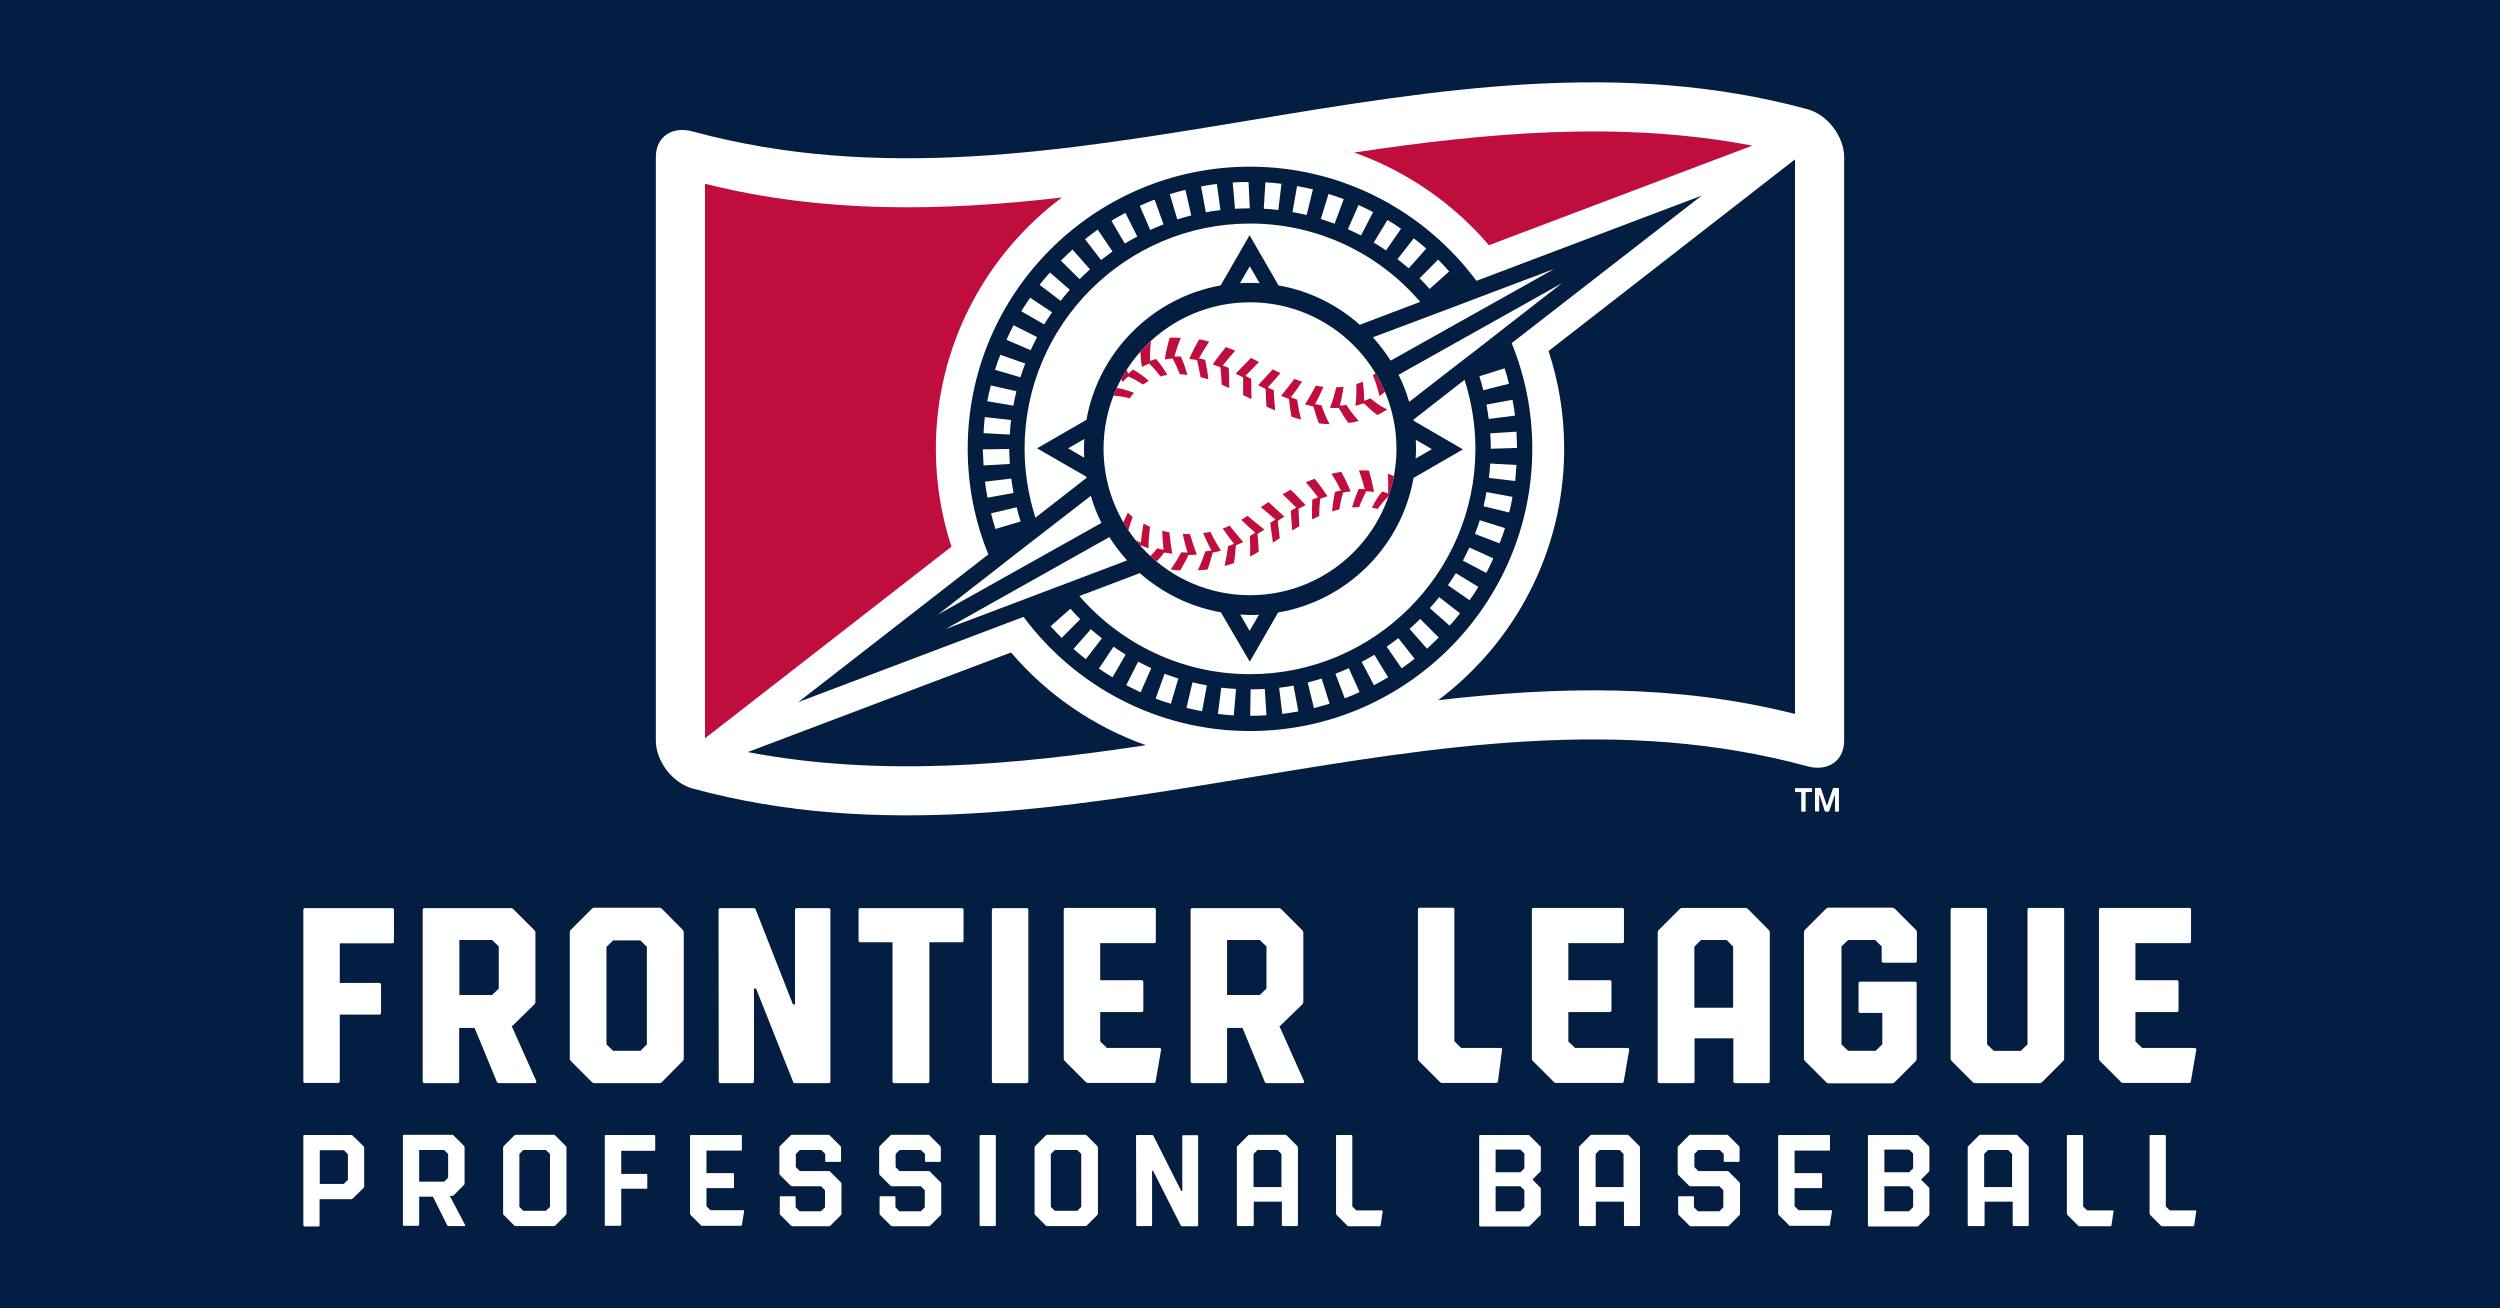
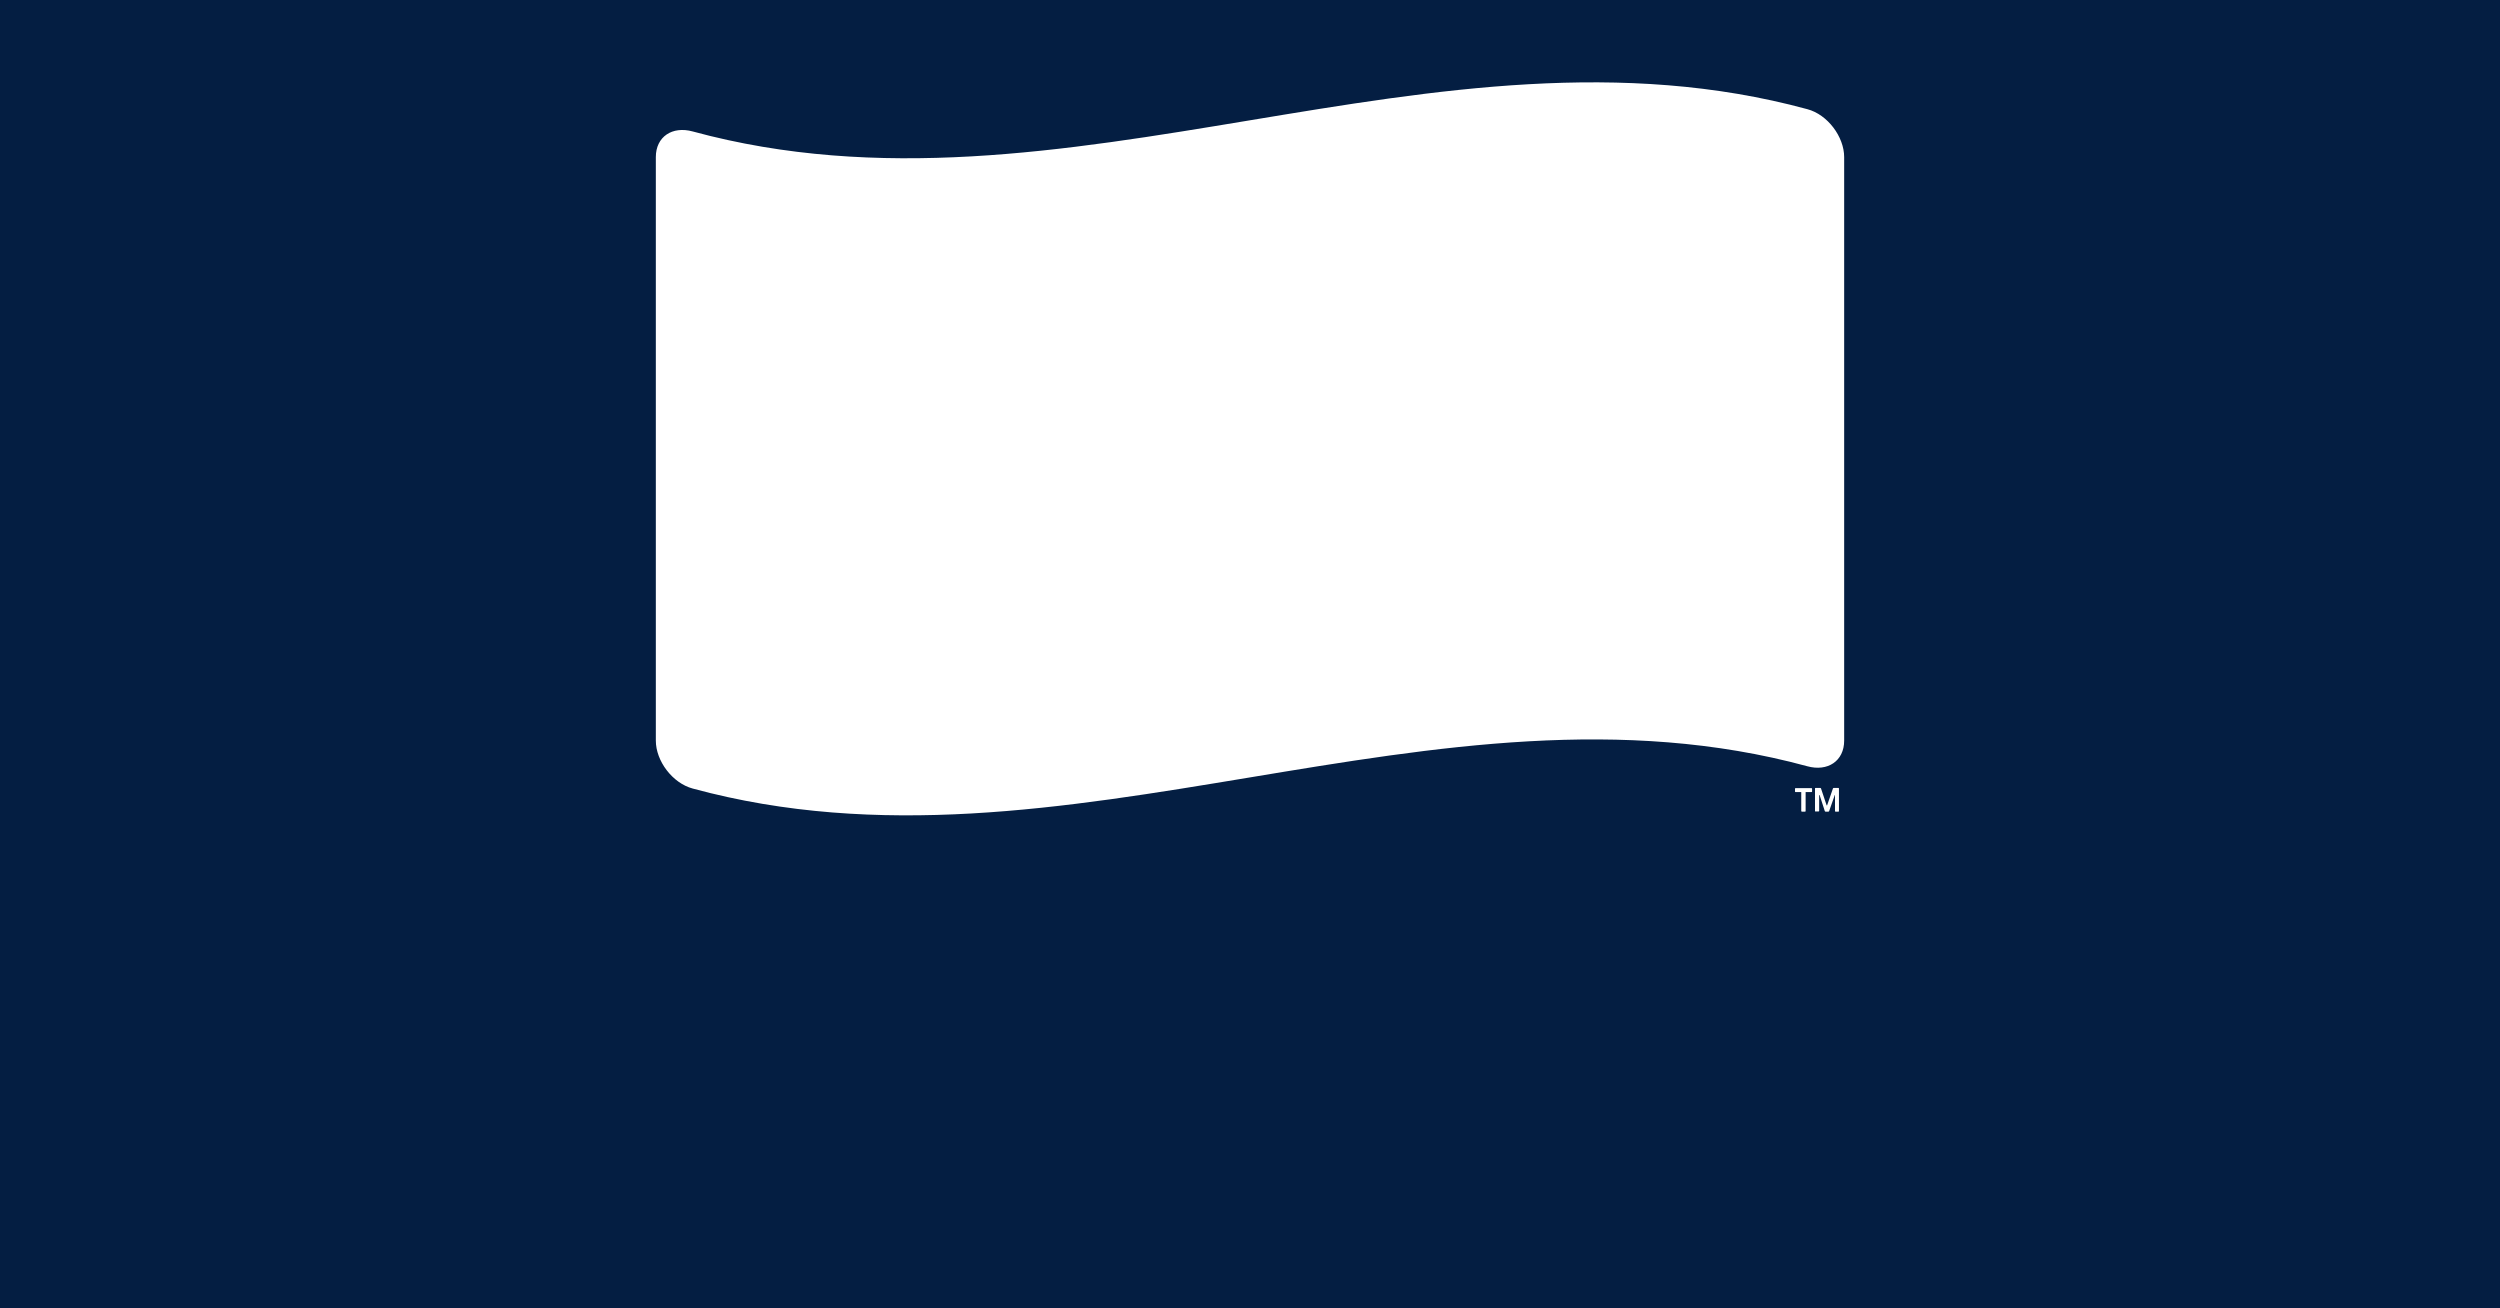
<svg xmlns="http://www.w3.org/2000/svg" version="1.1" id="Layer_1" x="0px" y="0px" viewBox="0 0 1200 628" style="enable-background:new 0 0 1200 628;" xml:space="preserve">
  <style type="text/css">
	.st0{fill:#041E42;}
	.st1{fill:#FFFFFF;}
	.st2{fill:#BF0D3E;}
</style>
  <rect x="-2.5" y="-2.5" class="st0" width="1205" height="633" />
  <g>
-     <path class="st1" d="M145.6,519.1v-82.4c0-0.5,0.4-0.8,0.8-0.8h41.9c0.5,0,0.8,0.4,0.8,0.8V452c0,0.5-0.4,0.8-0.8,0.8h-25.2v19h19   c0.5,0,0.8,0.4,0.8,0.8v13.6c0,0.5-0.4,0.8-0.8,0.8h-19v32c0,0.5-0.4,0.8-0.8,0.8h-15.9C146,519.9,145.6,519.5,145.6,519.1z    M256.7,519.9h-17.2c-0.5,0-0.8-0.2-1-0.6l-10.7-25.9h-7.4v25.7c0,0.5-0.4,0.8-0.8,0.8h-15.9c-0.5,0-0.8-0.4-0.8-0.8v-82.4   c0-0.5,0.4-0.8,0.8-0.8h41.6c0.4,0,0.8,0.2,1.1,0.5l10.1,10.1c0.2,0.2,0.5,0.7,0.5,1.1v33.4c0,0.4-0.2,0.8-0.5,1.1L246.4,492   c-0.2,0.2-0.5,0.5-0.6,0.5h-0.2l11.8,26.4C257.6,519.5,257.3,519.9,256.7,519.9z M220.5,477.6h15.7l3.2-3.1v-20.2l-3.2-3.1h-15.7   V477.6z M284.1,519.4L274,509.3c-0.2-0.2-0.5-0.7-0.5-1.1v-60.8c0-0.4,0.2-0.8,0.5-1.1l10.1-10.1c0.2-0.2,0.7-0.5,1.1-0.5h31.4   c0.4,0,0.8,0.2,1.1,0.5l10,10.1c0.2,0.2,0.5,0.7,0.5,1.1v60.8c0,0.4-0.2,0.8-0.5,1.1l-10,10.1c-0.2,0.2-0.7,0.5-1.1,0.5h-31.4   C284.8,519.9,284.4,519.6,284.1,519.4z M310.5,501.3v-46.8l-3.1-3.1h-13.1l-3.2,3.1v46.8l3.2,3.1h13.1L310.5,501.3z M345,519.1   l-0.1-82.4c0-0.5,0.4-0.8,0.8-0.8h16c0.5,0,0.8,0.1,1,0.6l17.9,45.6h1v-45.4c0-0.5,0.4-0.8,0.8-0.8h15.4c0.5,0,0.8,0.4,0.8,0.8   v82.4c0,0.5-0.4,0.8-0.8,0.8h-16.1c-0.5,0-0.8-0.1-1-0.6l-17.8-44.8h-1v44.6c0,0.5-0.4,0.8-0.8,0.8h-15.3   C345.4,519.9,345,519.5,345,519.1z M428.4,519.1v-66.8h-15.5c-0.5,0-0.8-0.4-0.8-0.8v-14.8c0-0.5,0.4-0.8,0.8-0.8h48.8   c0.5,0,0.8,0.4,0.8,0.8v14.8c0,0.5-0.4,0.8-0.8,0.8h-15.6v66.8c0,0.5-0.4,0.8-0.8,0.8h-16C428.8,519.9,428.4,519.5,428.4,519.1z    M476.1,519.1v-82.4c0-0.5,0.4-0.8,0.8-0.8h15.9c0.5,0,0.8,0.4,0.8,0.8v82.4c0,0.5-0.4,0.8-0.8,0.8h-15.9   C476.4,519.9,476.1,519.5,476.1,519.1z M521.2,519.4l-10.1-10.1c-0.2-0.2-0.5-0.7-0.5-1.1v-71.6c0-0.5,0.4-0.8,0.8-0.8h42.6   c0.5,0,0.8,0.4,0.8,0.8v15.3c0,0.5-0.4,0.8-0.8,0.8h-25.9v17.8h19.9c0.5,0,0.8,0.4,0.8,0.8v13.7c0,0.5-0.4,0.8-0.8,0.8h-19.9v14.1   l3.2,3.1h25.2c0.5,0,1,0.5,0.8,1l-2.6,15.1c-0.1,0.6-0.4,0.7-0.8,0.7h-31.7C522,519.9,521.5,519.6,521.2,519.4z M625.3,519.9h-17.2   c-0.5,0-0.8-0.2-1-0.6l-10.7-25.9H589v25.7c0,0.5-0.4,0.8-0.8,0.8h-15.9c-0.5,0-0.8-0.4-0.8-0.8v-82.4c0-0.5,0.4-0.8,0.8-0.8h41.6   c0.4,0,0.8,0.2,1.1,0.5l10.1,10.1c0.2,0.2,0.5,0.7,0.5,1.1v33.4c0,0.4-0.2,0.8-0.5,1.1L614.9,492c-0.2,0.2-0.5,0.5-0.6,0.5h-0.2   l11.8,26.4C626.1,519.5,625.9,519.9,625.3,519.9z M589,477.6h15.7l3.2-3.1v-20.2l-3.2-3.1H589V477.6z M691.2,519.4l-10.1-10.1   c-0.2-0.2-0.5-0.7-0.5-1.1v-71.7c0-0.5,0.4-0.8,0.8-0.8h15.9c0.5,0,0.8,0.4,0.8,0.8v63.3l3.2,3.2h18.9c0.5,0,1,0.4,0.8,0.8l-2,15.3   c-0.1,0.6-0.5,0.7-1,0.7h-25.8C691.9,519.9,691.5,519.6,691.2,519.4z M745.9,519.4l-10.1-10.1c-0.2-0.2-0.5-0.7-0.5-1.1v-71.6   c0-0.5,0.4-0.8,0.8-0.8h42.6c0.5,0,0.8,0.4,0.8,0.8v15.3c0,0.5-0.4,0.8-0.8,0.8h-25.9v17.8h19.9c0.5,0,0.8,0.4,0.8,0.8v13.7   c0,0.5-0.4,0.8-0.8,0.8h-19.9v14.1l3.2,3.1h25.2c0.5,0,1,0.5,0.8,1l-2.6,15.1c-0.1,0.6-0.4,0.7-0.8,0.7H747   C746.6,519.9,746.1,519.6,745.9,519.4z M795.7,519.1v-71.6c0-0.4,0.2-0.8,0.5-1.1l10.1-10.1c0.2-0.2,0.7-0.5,1.1-0.5h30.5   c0.4,0,0.8,0.2,1.1,0.5l10,10.1c0.2,0.2,0.5,0.7,0.5,1.1v71.6c0,0.5-0.4,0.8-0.8,0.8h-15.9c-0.5,0-0.8-0.4-0.8-0.8v-20.7h-18.6   v20.7c0,0.5-0.4,0.8-0.8,0.8h-15.9C796.1,519.9,795.7,519.5,795.7,519.1z M831.9,483.7v-29.3l-3.1-3.2h-12.3l-3.2,3.2v29.3H831.9z    M876.5,519.4l-10.1-10.1c-0.2-0.2-0.5-0.7-0.5-1.1v-60.8c0-0.4,0.2-0.8,0.5-1.1l10.1-10.1c0.2-0.2,0.7-0.5,1.1-0.5h30.8   c0.4,0,0.8,0.2,1.1,0.5l10.1,10.1c0.2,0.2,0.5,0.7,0.5,1.1v13.9c0,0.5-0.4,0.8-0.8,0.8h-15.3c-0.5,0-0.8-0.4-0.8-0.8v-7l-3.1-3.1   h-13l-3.2,3.1v47l3.2,3.1h13.2l3.2-3.1v-15.1h-10.6c-0.5,0-0.8-0.4-0.8-0.8V472c0-0.5,0.4-0.8,0.8-0.8h26.3c0.5,0,0.8,0.4,0.8,0.8   v36.3c0,0.4-0.2,0.8-0.5,1.1l-10.1,10.1c-0.2,0.2-0.7,0.5-1.1,0.5h-30.8C877.2,519.9,876.7,519.6,876.5,519.4z M946.9,519.4   l-10.1-10.1c-0.2-0.2-0.5-0.7-0.5-1.1v-71.6c0-0.5,0.4-0.8,0.8-0.8H953c0.5,0,0.8,0.4,0.8,0.8v64.7l3.2,3.1h13l3.2-3.1v-64.7   c0-0.5,0.4-0.8,0.8-0.8H990c0.5,0,0.8,0.4,0.8,0.8v71.6c0,0.4-0.2,0.8-0.5,1.1l-10.1,10.1c-0.2,0.2-0.7,0.5-1.1,0.5h-31.2   C947.6,519.9,947.1,519.6,946.9,519.4z M1018.1,519.4l-10.1-10.1c-0.2-0.2-0.5-0.7-0.5-1.1v-71.6c0-0.5,0.4-0.8,0.8-0.8h42.6   c0.5,0,0.8,0.4,0.8,0.8v15.3c0,0.5-0.4,0.8-0.8,0.8h-25.9v17.8h19.9c0.5,0,0.8,0.4,0.8,0.8v13.7c0,0.5-0.4,0.8-0.8,0.8h-19.9v14.1   l3.2,3.1h25.2c0.5,0,1,0.5,0.8,1l-2.6,15.1c-0.1,0.6-0.4,0.7-0.8,0.7h-31.7C1018.8,519.9,1018.3,519.6,1018.1,519.4z M145.6,588.1   v-42.9c0-0.2,0.2-0.4,0.4-0.4h22.7c0.2,0,0.4,0.1,0.6,0.3l5.2,5.1c0.1,0.1,0.3,0.4,0.3,0.6v18.8c0,0.2-0.1,0.4-0.3,0.6l-5.2,5.1   c-0.1,0.1-0.4,0.3-0.6,0.3h-15.3v12.7c0,0.2-0.2,0.4-0.4,0.4h-7C145.8,588.5,145.6,588.3,145.6,588.1z M165.1,568.2l1.9-1.9v-12.3   l-1.9-1.9h-11.6v16.2H165.1z M222.9,588.5h-7.6c-0.2,0-0.4-0.1-0.6-0.3l-6.9-13.8h-6.6v13.6c0,0.2-0.2,0.4-0.4,0.4h-7   c-0.2,0-0.4-0.2-0.4-0.4v-42.9c0-0.2,0.2-0.4,0.4-0.4h23.3c0.2,0,0.4,0.1,0.6,0.3l5.1,5.1c0.1,0.1,0.2,0.4,0.2,0.6v17.4   c0,0.2-0.1,0.4-0.2,0.6l-5.1,5.1c-0.1,0.1-0.4,0.2-0.6,0.2h-1.2l7.3,13.9C223.4,588.3,223.2,588.5,222.9,588.5z M201.2,567.2h12   l1.9-1.9v-11.4l-1.9-1.9h-12V567.2z M246.9,588.3l-5.1-5.1c-0.1-0.1-0.3-0.4-0.3-0.6v-31.9c0-0.2,0.1-0.4,0.3-0.6l5.1-5.1   c0.1-0.1,0.4-0.3,0.6-0.3h18.4c0.2,0,0.4,0.1,0.6,0.3l5.1,5.1c0.1,0.1,0.3,0.4,0.3,0.6v31.9c0,0.2-0.1,0.4-0.3,0.6l-5.1,5.1   c-0.1,0.1-0.4,0.2-0.6,0.2h-18.4C247.3,588.5,247,588.4,246.9,588.3z M264,579.3v-25.4L262,552h-10.8l-1.9,1.9v25.4l1.9,1.9H262   L264,579.3z M290.3,588.1v-42.9c0-0.2,0.2-0.4,0.4-0.4h23.4c0.2,0,0.4,0.2,0.4,0.4v6.8c0,0.2-0.2,0.4-0.4,0.4h-15.9v11.1h12.1   c0.3,0,0.4,0.2,0.4,0.4v6.3c0,0.3-0.2,0.4-0.4,0.4h-12.1v17.4c0,0.2-0.2,0.4-0.4,0.4h-7C290.5,588.5,290.3,588.3,290.3,588.1z    M336.6,588.3l-5.1-5.1c-0.1-0.1-0.3-0.4-0.3-0.6v-37.4c0-0.2,0.2-0.4,0.4-0.4h24.1c0.3,0,0.4,0.2,0.4,0.4v6.7   c0,0.3-0.2,0.4-0.4,0.4h-16.6v10.8h12.8c0.3,0,0.4,0.2,0.4,0.4v6.4c0,0.3-0.2,0.4-0.4,0.4h-12.8v8.7l1.9,1.9h15.8   c0.3,0,0.5,0.2,0.4,0.5l-1.1,6.6c-0.1,0.3-0.2,0.4-0.4,0.4h-18.5C337,588.5,336.8,588.4,336.6,588.3z M379.7,588.3l-5.1-5.1   c-0.1-0.1-0.3-0.4-0.3-0.6v-8c0-0.2,0.2-0.4,0.4-0.4h6.8c0.3,0,0.4,0.2,0.4,0.4v4.9l1.9,1.9h10.3l1.9-1.9v-8.2l-1.9-1.9h-14   c-0.2,0-0.4-0.1-0.6-0.3l-5.1-5.1c-0.1-0.1-0.3-0.4-0.3-0.6v-12.7c0-0.2,0.1-0.4,0.3-0.6l5.1-5.1c0.1-0.1,0.4-0.3,0.6-0.3h17.6   c0.2,0,0.4,0.1,0.6,0.3l5.1,5.1c0.1,0.1,0.3,0.4,0.3,0.6v6.6c0,0.2-0.2,0.4-0.4,0.4h-6.8c-0.3,0-0.4-0.2-0.4-0.4v-3.4l-1.9-1.9   h-10.3l-1.9,1.9v6.3l1.9,1.9h14c0.2,0,0.4,0.1,0.6,0.3l5.1,5.1c0.1,0.1,0.3,0.4,0.3,0.6v14.6c0,0.2-0.1,0.4-0.3,0.6l-5.1,5.1   c-0.1,0.1-0.4,0.2-0.6,0.2h-17.6C380.1,588.5,379.8,588.4,379.7,588.3z M427.6,588.3l-5.1-5.1c-0.1-0.1-0.3-0.4-0.3-0.6v-8   c0-0.2,0.2-0.4,0.4-0.4h6.8c0.3,0,0.4,0.2,0.4,0.4v4.9l1.9,1.9h10.3l1.9-1.9v-8.2l-1.9-1.9h-14c-0.2,0-0.4-0.1-0.6-0.3l-5.1-5.1   c-0.1-0.1-0.3-0.4-0.3-0.6v-12.7c0-0.2,0.1-0.4,0.3-0.6l5.1-5.1c0.1-0.1,0.4-0.3,0.6-0.3h17.6c0.2,0,0.4,0.1,0.6,0.3l5.1,5.1   c0.1,0.1,0.3,0.4,0.3,0.6v6.6c0,0.2-0.2,0.4-0.4,0.4h-6.8c-0.3,0-0.4-0.2-0.4-0.4v-3.4l-1.9-1.9h-10.3l-1.9,1.9v6.3l1.9,1.9h14   c0.2,0,0.4,0.1,0.6,0.3l5.1,5.1c0.1,0.1,0.3,0.4,0.3,0.6v14.6c0,0.2-0.1,0.4-0.3,0.6l-5.1,5.1c-0.1,0.1-0.4,0.2-0.6,0.2h-17.6   C428,588.5,427.7,588.4,427.6,588.3z M470.2,588.1v-42.9c0-0.2,0.2-0.4,0.4-0.4h7c0.2,0,0.4,0.2,0.4,0.4v42.9   c0,0.2-0.2,0.4-0.4,0.4h-7C470.4,588.5,470.2,588.3,470.2,588.1z M502,588.3l-5.1-5.1c-0.1-0.1-0.3-0.4-0.3-0.6v-31.9   c0-0.2,0.1-0.4,0.3-0.6l5.1-5.1c0.1-0.1,0.4-0.3,0.6-0.3H521c0.2,0,0.4,0.1,0.6,0.3l5.1,5.1c0.1,0.1,0.3,0.4,0.3,0.6v31.9   c0,0.2-0.1,0.4-0.3,0.6l-5.1,5.1c-0.1,0.1-0.4,0.2-0.6,0.2h-18.4C502.3,588.5,502.1,588.4,502,588.3z M519,579.3v-25.4l-1.9-1.9   h-10.8l-1.9,1.9v25.4l1.9,1.9h10.8L519,579.3z M545.4,588.1l-0.1-42.9c0-0.2,0.2-0.4,0.4-0.4h7.3c0.2,0,0.4,0.1,0.6,0.3l13.4,26.6   h0.5v-26.4c0-0.2,0.2-0.4,0.4-0.4h6.8c0.2,0,0.4,0.2,0.4,0.4v42.9c0,0.2-0.2,0.4-0.4,0.4h-7.3c-0.3,0-0.4-0.1-0.6-0.3l-13.3-26.3   h-0.5v26.1c0,0.2-0.2,0.4-0.4,0.4h-6.8C545.6,588.5,545.4,588.3,545.4,588.1z M593.7,588.1v-37.4c0-0.2,0.1-0.4,0.3-0.6l5.1-5.1   c0.1-0.1,0.4-0.3,0.6-0.3h17.3c0.2,0,0.4,0.1,0.6,0.3l5.1,5.1c0.1,0.1,0.3,0.4,0.3,0.6v37.4c0,0.2-0.2,0.4-0.4,0.4h-6.9   c-0.2,0-0.4-0.2-0.4-0.4v-11.3h-13.5v11.3c0,0.2-0.2,0.4-0.4,0.4h-6.9C593.9,588.5,593.7,588.3,593.7,588.1z M615.1,569.8v-15.9   l-1.9-1.9h-9.6l-1.9,1.9v15.9H615.1z M646.7,588.3l-5.1-5.1c-0.1-0.1-0.3-0.4-0.3-0.6v-37.4c0-0.3,0.2-0.4,0.4-0.4h7   c0.2,0,0.4,0.2,0.4,0.4v33.9l1.9,1.9h12.3c0.2,0,0.5,0.2,0.4,0.4l-1,6.8c-0.1,0.3-0.2,0.4-0.5,0.4h-15.1   C647.1,588.5,646.9,588.4,646.7,588.3z M710,588.1v-42.9c0-0.2,0.2-0.4,0.4-0.4h23.2c0.2,0,0.4,0.1,0.6,0.3l5.1,5.1   c0.1,0.1,0.3,0.4,0.3,0.6v11c0,0.2-0.1,0.4-0.3,0.6l-3.7,3.8l3.7,3.8c0.1,0.1,0.3,0.4,0.3,0.6v12.2c0,0.2-0.1,0.4-0.3,0.6l-5.1,5.1   c-0.1,0.1-0.4,0.2-0.6,0.2h-23.2C710.2,588.5,710,588.3,710,588.1z M729.8,562.7l1.9-1.9v-7.1l-1.9-1.9h-11.9v10.9H729.8z    M729.8,581.3l1.9-1.9v-8.1l-1.9-1.9h-11.9v12H729.8z M757.9,588.1v-37.4c0-0.2,0.1-0.4,0.3-0.6l5.1-5.1c0.1-0.1,0.4-0.3,0.6-0.3   h17.3c0.2,0,0.4,0.1,0.6,0.3l5.1,5.1c0.1,0.1,0.3,0.4,0.3,0.6v37.4c0,0.2-0.2,0.4-0.4,0.4h-6.9c-0.2,0-0.4-0.2-0.4-0.4v-11.3h-13.5   v11.3c0,0.2-0.2,0.4-0.4,0.4h-6.9C758.1,588.5,757.9,588.3,757.9,588.1z M779.3,569.8v-15.9l-1.9-1.9h-9.6l-1.9,1.9v15.9H779.3z    M810.9,588.3l-5.1-5.1c-0.1-0.1-0.3-0.4-0.3-0.6v-8c0-0.2,0.2-0.4,0.4-0.4h6.8c0.3,0,0.4,0.2,0.4,0.4v4.9l1.9,1.9h10.3l1.9-1.9   v-8.2l-1.9-1.9h-14c-0.2,0-0.4-0.1-0.6-0.3l-5.1-5.1c-0.1-0.1-0.3-0.4-0.3-0.6v-12.7c0-0.2,0.1-0.4,0.3-0.6l5.1-5.1   c0.1-0.1,0.4-0.3,0.6-0.3H829c0.2,0,0.4,0.1,0.6,0.3l5.1,5.1c0.1,0.1,0.3,0.4,0.3,0.6v6.6c0,0.2-0.2,0.4-0.4,0.4h-6.8   c-0.3,0-0.4-0.2-0.4-0.4v-3.4l-1.9-1.9h-10.3l-1.9,1.9v6.3l1.9,1.9h14c0.2,0,0.4,0.1,0.6,0.3l5.1,5.1c0.1,0.1,0.3,0.4,0.3,0.6v14.6   c0,0.2-0.1,0.4-0.3,0.6l-5.1,5.1c-0.1,0.1-0.4,0.2-0.6,0.2h-17.6C811.2,588.5,811,588.4,810.9,588.3z M858.9,588.3l-5.1-5.1   c-0.1-0.1-0.3-0.4-0.3-0.6v-37.4c0-0.2,0.2-0.4,0.4-0.4H878c0.3,0,0.4,0.2,0.4,0.4v6.7c0,0.3-0.2,0.4-0.4,0.4h-16.6v10.8h12.8   c0.3,0,0.4,0.2,0.4,0.4v6.4c0,0.3-0.2,0.4-0.4,0.4h-12.8v8.7l1.9,1.9H879c0.3,0,0.5,0.2,0.4,0.5l-1.1,6.6c-0.1,0.3-0.2,0.4-0.4,0.4   h-18.5C859.2,588.5,859,588.4,858.9,588.3z M896.6,588.1v-42.9c0-0.2,0.2-0.4,0.4-0.4h23.2c0.2,0,0.4,0.1,0.6,0.3l5.1,5.1   c0.1,0.1,0.2,0.4,0.2,0.6v11c0,0.2-0.1,0.4-0.2,0.6l-3.8,3.8l3.8,3.8c0.1,0.1,0.2,0.4,0.2,0.6v12.2c0,0.2-0.1,0.4-0.2,0.6l-5.1,5.1   c-0.1,0.1-0.4,0.2-0.6,0.2H897C896.8,588.5,896.6,588.3,896.6,588.1z M916.4,562.7l1.9-1.9v-7.1l-1.9-1.9h-11.9v10.9H916.4z    M916.4,581.3l1.9-1.9v-8.1l-1.9-1.9h-11.9v12H916.4z M944.5,588.1v-37.4c0-0.2,0.1-0.4,0.3-0.6l5.1-5.1c0.1-0.1,0.4-0.3,0.6-0.3   h17.3c0.2,0,0.4,0.1,0.6,0.3l5.1,5.1c0.1,0.1,0.3,0.4,0.3,0.6v37.4c0,0.2-0.2,0.4-0.4,0.4h-6.9c-0.2,0-0.4-0.2-0.4-0.4v-11.3h-13.5   v11.3c0,0.2-0.2,0.4-0.4,0.4H945C944.7,588.5,944.5,588.3,944.5,588.1z M965.8,569.8v-15.9l-1.9-1.9h-9.6l-1.9,1.9v15.9H965.8z    M997.5,588.3l-5.1-5.1c-0.1-0.1-0.3-0.4-0.3-0.6v-37.4c0-0.3,0.2-0.4,0.4-0.4h7c0.2,0,0.4,0.2,0.4,0.4v33.9l1.9,1.9h12.3   c0.2,0,0.5,0.2,0.4,0.4l-1,6.8c-0.1,0.3-0.2,0.4-0.5,0.4h-15.1C997.9,588.5,997.6,588.4,997.5,588.3z M1037.2,588.3l-5.1-5.1   c-0.1-0.1-0.3-0.4-0.3-0.6v-37.4c0-0.3,0.2-0.4,0.4-0.4h7c0.2,0,0.4,0.2,0.4,0.4v33.9l1.9,1.9h12.3c0.2,0,0.5,0.2,0.4,0.4l-1,6.8   c-0.1,0.3-0.3,0.4-0.5,0.4h-15.1C1037.6,588.5,1037.3,588.4,1037.2,588.3z" />
    <g>
      <path class="st1" d="M314.8,355.5c0-93.4,0-186.8,0-280.1c0-9.8,7.9-15,17.7-12.3c178.3,48.5,356.6-59.2,535-10.7    c9.8,2.6,17.7,13.3,17.7,23c0,93.4,0,186.8,0,280.1c0,9.8-7.9,15-17.7,12.3c-178.3-48.5-356.6,59.2-535,10.7    C322.8,375.9,314.8,365.3,314.8,355.5z" />
      <g>
-         <path class="st2" d="M338.4,354.4V88.2c57.1,14.4,114.2,13.2,171.3,6.6c-36.7,27.5-60.5,71.4-60.5,120.7     c0,16.4,2.7,32.2,7.5,46.9L338.4,354.4z M714.7,117.7l126.4-47.8c-63.7-12.1-127.4-6.2-191.1,3.3     C675.3,82.2,697.6,97.7,714.7,117.7z M626.7,242.5c-1.1,0.5-2.3,1.1-3.4,1.7c0.1,2.8,0.2,5.6,0.4,8.4l-3.4,2     c-0.3-3.2-0.6-6.3-0.7-9.5c0.9-0.5,1.7-1,2.6-1.4c-2.2-2.2-4.3-4.4-6.6-6.5c1.3-0.7,2.6-1.4,3.9-2.1     C622,237.4,624.4,239.9,626.7,242.5z M621.3,181.9c-2.1,2.8-4.2,5.4-6.4,8.1l3.8,1.5c0.3,2.8,0.7,5.7,1.2,8.5     c1.5,0.5,3,1,4.6,1.4c-0.8-3.2-1.4-6.4-1.9-9.6c-1-0.3-2-0.7-3-1.1c1.9-2.4,3.7-4.9,5.4-7.5C623.8,182.8,622.6,182.3,621.3,181.9     z M610.9,177.3l-7,7.6l3.6,1.8c0.1,2.8,0.2,5.7,0.4,8.5l4.2,1.8c-0.3-3.2-0.6-6.5-0.7-9.7l-2.9-1.3c2.1-2.3,4.1-4.5,6.1-6.9     L610.9,177.3z M608.9,241l-3.7,2.4l7,6l-2.5,1.6l1.3,9.5l3.3-2.2l-1-8.3l3.2-2L608.9,241z M588.4,166.6c-2.2,2.7-4.3,5.5-6.3,8.3     l3.7,1.4c0.3,2.8,0.5,5.5,0.6,8.3l3.6,1.7c0-3.2,0-6.4-0.2-9.7c-0.9-0.5-1.9-0.8-2.9-1.1c1.9-2.4,4-4.9,6-7.2     C591.5,167.7,589.9,167.2,588.4,166.6z M561.5,162.1c-1.1,3.5-1.9,6.9-2.4,10.4c1.3-0.1,2.5-0.4,3.8-0.4c1.3,2.5,2.5,5.1,3.5,7.6     c1.2-0.1,2.4,0.1,3.6,0.3c-0.9-3-1.9-6.1-3.2-8.9l-3.1,0c0.9-3,1.8-5.9,3.1-8.9C564.9,162.1,563.2,162,561.5,162.1z M593.1,179.4     l3.6,1.7l0,8.5l4,2l-0.1-9.7l-2.8-1.5l6.5-6.6l-3.8-2C597.9,174.4,595.5,176.9,593.1,179.4z M654.7,193.6c2,2,4.1,3.9,6.4,5.6     c1.6-0.8,3.2-1.6,4.8-2.6c-3-1.5-5.7-3.3-8.1-5.4c-1,0.5-2,0.8-3,1.2c0-3.1-0.2-6.2-0.7-9.2c-1,0.5-2,0.8-3.1,1.2     c0.2,3.4,0,6.9-0.4,10.4C652,194.4,653.4,194,654.7,193.6z M643.1,194.7c0.8-3,1.4-6,1.8-9.1c-1.2,0.2-2.3,0.3-3.5,0.3     c-0.8,3.3-1.8,6.7-3,9.9c1.4,0.1,2.8,0,4.2,0c1.4,2.4,2.9,4.9,4.6,7.2c1.7-0.2,3.3-0.5,5-0.9c-2.2-2.5-4.2-5-5.9-7.7     C645.2,194.6,644.1,194.6,643.1,194.7z M664.8,188.1c-1.3-3.1-2.9-6.1-4.6-9c-0.4,0.4-0.8,0.7-1.2,1.1c1.3,3.1,2.4,6.4,3.1,9.9     C663,189.5,663.9,188.8,664.8,188.1z M629.8,249.3c1.1-0.5,2.3-1.1,3.4-1.6c0-2.7,0.2-5.6,0.5-8.3c1.2-0.4,2.3-0.9,3.5-1.2     c-1.9-2.9-4-5.7-6.1-8.4c-1.5,0.5-2.9,1.1-4.3,1.7c2.1,2.4,4,4.7,5.9,7.2c-0.9,0.4-1.8,0.7-2.8,1.1     C629.7,243,629.7,246.2,629.8,249.3z M634.3,194.5c-1-0.2-2.1-0.3-3.1-0.5c1.5-2.7,2.9-5.5,4-8.3c-1.2-0.2-2.4-0.3-3.6-0.6     c-1.6,3-3.3,6.1-5.2,9c1.3,0.4,2.7,0.7,4,1c0.8,2.7,1.6,5.4,2.7,8.1c1.7,0.2,3.4,0.4,5.1,0.4     C636.6,200.6,635.3,197.5,634.3,194.5z M639.4,245.5c1.2-0.4,2.3-0.7,3.5-1c0.4-2.7,1-5.4,1.8-8.1c1.2-0.2,2.4-0.4,3.6-0.5     c-1.3-3.2-2.8-6.4-4.5-9.4c-1.6,0.3-3.1,0.5-4.7,0.9c1.7,2.6,3.2,5.4,4.6,8.1c-1,0.2-1.9,0.3-2.9,0.6     C640.1,239.2,639.7,242.4,639.4,245.5z M566.5,273.8c1.5-2.5,2.8-4.9,4-7.4c1.3,0,2.6-0.1,4-0.2c-1.3-3.3-2.3-6.5-3.3-9.8     c-1.2,0-2.4-0.1-3.5-0.2c0.6,3,1.4,6,2.3,9l-3-0.1c-1.5,2.8-3.2,5.7-5.1,8.2C563.3,273.7,564.9,273.7,566.5,273.8z M604.2,264.8     c-0.1-2.9-0.3-5.7-0.6-8.5c1.1-0.7,2.2-1.4,3.3-2.1c-2.6-2.2-5.4-4.2-8-6.6l-3.1,1.9c2.1,2.1,4.4,4.2,6.7,6.2l-2.6,1.6     c0.2,3.2,0.3,6.6,0.1,9.8C601.6,266.4,602.9,265.6,604.2,264.8z M590.2,252.3c-1.1,0.5-2.1,1.1-3.3,1.3c1.7,2.6,3.5,5,5.4,7.4     c-0.9,0.4-1.8,0.9-2.8,1.1c-0.4,3.1-1,6.3-1.7,9.6l4.5-1.4c0.5-2.7,0.7-5.6,0.9-8.5l3.6-1.6C594.5,257.6,592.3,255,590.2,252.3z      M551.3,263.2c0-3.5,0.3-7,0.7-10.4c-1.1-0.4-2.1-0.9-3.1-1.5c-0.6,3-1,6.1-1.3,9.2c-0.8-0.4-1.7-0.8-2.5-1.2     c0.7,0.9,1.5,1.8,2.2,2.7c0.1-0.1,0.2-0.2,0.3-0.2L551.3,263.2z M558.8,265.2l3.9,0.6c-0.6-3.5-1.1-6.9-1.4-10.3     c-1.2-0.1-2.3-0.5-3.4-0.8c0,3,0.3,6.2,0.6,9.2c-1-0.2-2-0.4-3-0.7c-1,1.2-2.1,2.5-3.3,3.7c1,0.9,2,1.8,3,2.6     C556.5,268.2,557.7,266.8,558.8,265.2z M666.1,227.4c0.3,3.2,0.3,6.3,0.2,9.5c-0.9-0.3-1.8-0.7-2.8-1c-2.1,2.4-3.6,5-5,7.8     c1.1,0.1,1.7,0.3,2.8,0.6c1.5-2.2,3.3-4.2,5.2-6.1c1.1-3.1,1.9-6.4,2.5-9.7C668.1,228.1,667.1,227.7,666.1,227.4z M655.8,235.8     c1.2,0.1,2.4,0.2,3.7,0.3c-0.6-3.4-1.4-6.9-2.4-10.2c-1.6-0.1-3.2-0.2-4.8-0.1c1.1,3,2,5.9,2.8,9c-1,0-2-0.1-2.9-0.1     c-1.3,2.9-2.4,5.9-3.2,8.9c1.1-0.1,2.3-0.2,3.4-0.2C653.3,240.8,654.5,238.3,655.8,235.8z M547.4,168.9c0.1,2.4,0.3,4.9,0.7,7.2     l3.5-1.6c2,1.9,3.8,4,5.4,6.2c1.1-0.3,2.1-0.6,3.3-0.7c-1.5-2.8-3.3-5.3-5.4-7.7c-1,0.3-2,0.6-2.9,0.9c-0.1-3.1,0.1-6.2,0.5-9.4     C550.6,165.4,548.9,167.1,547.4,168.9z M582.1,265.2c1.3-0.2,2.6-0.4,3.9-0.9c-1.8-2.9-3.5-5.9-5-9l-3.5,0.6     c1.2,2.8,2.5,5.6,4,8.3l-3,0.5c-1,3.2-2.1,6-3.5,9c1.6-0.1,3.2-0.1,4.7-0.4C580.6,270.7,581.4,267.9,582.1,265.2z M576.3,181.1     c1.2,0.3,2.4,0.5,3.7,1c-0.3-3.2-0.8-6.2-1.5-9.4c-1-0.2-2-0.5-3-0.7c1.5-2.7,3.1-5.3,4.9-8c-1.6-0.4-3.1-0.9-4.8-1.1     c-1.8,3.1-3.4,6.2-4.8,9.4l3.8,0.5C575.2,175.6,575.8,178.4,576.3,181.1z M541.4,246.1c-0.8,1.5-1.5,3-2.2,4.6     c0.8,1.3,1.6,2.7,2.4,3.9c0.6-2.2,1.3-4.4,2.1-6.5C542.9,247.6,542.2,246.8,541.4,246.1z M534.5,189.9c2.6,0.2,5.2,0.6,7.8,1.3     c0.6-1,1.3-1.9,2.1-2.6c-2.7-1.1-5.4-1.9-8.3-2.4C535.6,187.4,535,188.6,534.5,189.9z M538.9,183.4c0.9-1,1.7-1.9,2.7-2.7     c2.5,1.1,4.8,2.4,7,3.9l2.8-1.8c-2.2-2-4.7-3.8-7.5-5.4c-0.9,0.6-1.6,1.3-2.4,2c-0.2-0.6-0.4-1.3-0.7-1.9c-0.9,1.5-1.8,3-2.7,4.5     C538.5,182.4,538.7,182.9,538.9,183.4z" />
-         <path class="st0" d="M550,357.7c-63.7,9.6-127.4,15.4-191.1,3.3l126.4-47.8C502.4,333.2,524.7,348.7,550,357.7z M743.3,168.5     c4.9,14.8,7.5,30.5,7.5,46.9c0,49.3-23.8,93.2-60.5,120.7c57.1-6.6,114.2-7.9,171.3,6.6V76.5L743.3,168.5z M725.6,164.7     c6.4,15.7,9.9,32.8,9.9,50.7c0,74.7-60.8,135.5-135.5,135.5c-44.5,0-84-21.6-108.7-54.8l-108.1,40.9l91.2-70.9     c-6.4-15.7-9.9-32.8-9.9-50.7C464.5,140.7,525.3,80,600,80c44.5,0,84,21.6,108.7,54.8l108.1-40.9L725.6,164.7z M749.8,135.9     l-78.5,44c2.1,4.1,3.8,8.5,5.1,13l23.7-18.4h0l6-4.6h0l8.5-6.6l0,0l7.8-6.1L749.8,135.9z M710.1,180.6c0.7,2.2,1.3,4.4,1.9,6.7     l12.3-3.1c-0.6-2.5-1.3-5-2.1-7.4L710.1,180.6z M595.3,295l4.5,7.8l4.5-7.7c-1.4,0.1-2.8,0.1-4.2,0.1     C598.4,295.1,596.8,295.1,595.3,295z M670.3,215.4c0-38.8-31.5-70.3-70.3-70.3s-70.3,31.5-70.3,70.3c0,38.8,31.5,70.3,70.3,70.3     S670.3,254.2,670.3,215.4z M659,161.9c3.1,3.5,6,7.2,8.5,11.2l78.5-44l-32.6,12.3h0l-15,5.7l0,0L659,161.9z M690.3,124.6l-8.9,9     c1.7,1.6,3.2,3.3,4.8,5.1l9.4-8.4C693.9,128.3,692.1,126.4,690.3,124.6z M678.6,114.4l-7.8,10c1.8,1.4,3.6,2.9,5.4,4.4l8.4-9.5     C682.7,117.6,680.7,116,678.6,114.4z M659.4,116.4c2,1.2,4,2.5,5.9,3.8l7.2-10.4c-2.1-1.5-4.3-2.9-6.5-4.2L659.4,116.4z M647,110     c2.1,1,4.2,2,6.3,3l5.8-11.2c-2.3-1.2-4.6-2.3-7-3.4L647,110z M634,105.1c2.2,0.7,4.4,1.5,6.6,2.3l4.4-11.8     c-2.4-0.9-4.8-1.8-7.3-2.5L634,105.1z M620.4,101.8c2.3,0.4,4.6,0.9,6.8,1.4l3-12.3c-2.5-0.6-5-1.1-7.6-1.6L620.4,101.8z      M606.6,100.2c2.3,0.1,4.7,0.3,7,0.6l1.5-12.6c-2.5-0.3-5.1-0.5-7.7-0.7L606.6,100.2z M600,107.3c-59.6,0-108.2,48.5-108.2,108.1     c0,11.5,1.9,22.6,5.2,33.1l24.5-19.1c0-0.2-0.1-0.4-0.1-0.6l-23.6-13.6l23.7-13.7c5.8-32.7,31.7-58.6,64.4-64.5l13.9-24.1     l13.9,24.1c14.8,2.6,28.2,9.3,39,18.9l29-11C662,121.9,632.7,107.3,600,107.3z M604.5,135.9h0.1l-4.7-8.1l-4.7,8.1h0.3     c1.5-0.1,3-0.1,4.5-0.1S603,135.8,604.5,135.9z M520.3,215.4c0-1.6,0.1-3.2,0.2-4.7l-7.8,4.5l7.7,4.5     C520.4,218.3,520.3,216.9,520.3,215.4z M591.7,87.6l1.1,12.6c2.4-0.1,4.7-0.2,7.1-0.2l-0.6-12.6     C596.8,87.3,594.2,87.4,591.7,87.6z M576.5,89.5l2.3,12.4c2.3-0.4,4.6-0.8,7-1.1l-1.7-12.5C581.5,88.6,579,89,576.5,89.5z      M561.5,93.2l3.6,12.1c2.2-0.7,4.5-1.3,6.7-1.9L569,91.1C566.4,91.8,564,92.4,561.5,93.2z M547.1,98.8l5,11.6     c2.1-1,4.3-1.9,6.4-2.7l-4.3-11.9C551.8,96.7,549.4,97.7,547.1,98.8z M533.5,106l6.4,10.9c2-1.2,4-2.3,6-3.4l-5.7-11.3     C537.9,103.4,535.6,104.6,533.5,106z M520.8,114.8l7.7,10c1.8-1.4,3.7-2.8,5.5-4.1l-7.1-10.5     C524.9,111.7,522.8,113.2,520.8,114.8z M509.2,125.1l9,8.9c1.6-1.6,3.3-3.2,5-4.7l-8.4-9.5C512.9,121.5,511.1,123.3,509.2,125.1z      M499,136.7l10.1,7.7c1.4-1.8,2.9-3.6,4.4-5.3l-9.5-8.3C502.3,132.7,500.6,134.6,499,136.7z M490.2,149.4l11,6.3     c1.2-2,2.5-3.9,3.8-5.8l-10.5-7C493,145,491.6,147.2,490.2,149.4z M483.1,163.1l11.6,5c1-2.1,2-4.2,3.1-6.3l-11.3-5.7     C485.3,158.4,484.2,160.7,483.1,163.1z M477.6,177.5l12.2,3.6c0.7-2.2,1.5-4.4,2.3-6.6l-11.9-4.2     C479.2,172.6,478.4,175,477.6,177.5z M488,243.5l-12.3,2.9c0.6,2.5,1.3,5,2.1,7.5l12.1-3.6C489.2,248,488.5,245.8,488,243.5z      M473.9,192.6l12.5,2.1c0.4-2.3,0.9-4.6,1.5-6.9l-12.3-2.8C474.9,187.5,474.4,190,473.9,192.6z M472.1,207.9l12.6,0.7     c0.1-2.4,0.4-4.7,0.6-7l-12.6-1.4C472.5,202.8,472.2,205.3,472.1,207.9z M472.1,223.4l12.6-0.7c-0.1-2.4-0.2-4.8-0.3-7.2     l-12.7,0.2C471.9,218.3,472,220.9,472.1,223.4z M486.5,236.6c-0.4-2.3-0.8-4.6-1.1-6.9l-12.6,1.5c0.3,2.6,0.7,5.1,1.2,7.7     L486.5,236.6z M450.2,295l78.5-44c-2.1-4.1-3.8-8.5-5.1-13L486,267.1h0l-4.3,3.4L450.2,295z M541,269c-3.1-3.5-6-7.2-8.5-11.2     L454,301.9l32.6-12.3l4.2-1.6L541,269z M509.6,306.2l8.9-9c-1.6-1.6-3.2-3.3-4.7-5l-9.5,8.4C506,302.5,507.8,304.4,509.6,306.2z      M521.2,316.4l7.7-10c-1.8-1.4-3.6-2.9-5.3-4.4l-8.3,9.5C517.2,313.2,519.2,314.8,521.2,316.4z M540.3,314.2     c-2-1.2-3.9-2.5-5.8-3.8l-7,10.5c2.1,1.5,4.3,2.9,6.5,4.2L540.3,314.2z M552.6,320.7c-2.1-1-4.2-2-6.3-3.1l-5.7,11.3     c2.3,1.2,4.6,2.3,6.9,3.4L552.6,320.7z M565.6,325.7c-2.2-0.7-4.4-1.5-6.6-2.3l-4.3,11.9c2.4,0.9,4.8,1.8,7.3,2.5L565.6,325.7z      M579.3,329c-2.3-0.4-4.6-0.9-6.9-1.5l-2.9,12.3c2.5,0.6,5,1.1,7.5,1.6L579.3,329z M593.3,330.7c-2.4-0.1-4.7-0.4-7.1-0.6     l-1.6,12.6c2.5,0.3,5.1,0.5,7.6,0.7L593.3,330.7z M600,323.6c59.6,0,108.2-48.5,108.2-108.2c0-11.5-1.9-22.6-5.2-33.1l-24.5,19.1     c0,0.2,0.1,0.4,0.1,0.6l23.6,13.7l-23.7,13.7c-5.8,33-32,59-65,64.6l-13.6,23.6L586,293.9c-14.7-2.6-28.1-9.3-38.9-18.8l-29,11     C538,309,567.3,323.6,600,323.6z M679.7,215.4c0,1.6-0.1,3.2-0.2,4.7l7.8-4.5l-7.7-4.5C679.6,212.6,679.7,214,679.7,215.4z      M607.9,343.3l-0.8-12.6c-2.2,0.1-4.5,0.2-6.8,0.2l-0.2,12.7C602.7,343.6,605.3,343.5,607.9,343.3z M623.2,341.5l-2.3-12.4     c-2.3,0.4-4.6,0.8-6.9,1l1.5,12.6C618.1,342.3,620.7,341.9,623.2,341.5z M638.2,337.8l-3.8-12.1c-2.2,0.7-4.5,1.3-6.7,1.9l3,12.3     C633.3,339.2,635.8,338.5,638.2,337.8z M652.6,332.2l-5.2-11.5c-2.1,1-4.2,1.9-6.4,2.7l4.5,11.8     C647.9,334.3,650.3,333.3,652.6,332.2z M666.3,325.1l-6.6-10.8c-2,1.2-4,2.3-6.1,3.4l5.9,11.2     C661.9,327.6,664.1,326.4,666.3,325.1z M679,316.2l-7.8-9.9c-1.8,1.4-3.7,2.8-5.6,4.1l7.2,10.4C674.9,319.4,677,317.8,679,316.2z      M690.6,306l-8.9-8.9c-1.6,1.6-3.4,3.2-5.1,4.8l8.4,9.5C686.9,309.6,688.8,307.8,690.6,306z M700.8,294.4l-10-7.8     c-1.4,1.8-2.9,3.6-4.5,5.3l9.5,8.4C697.6,298.4,699.2,296.5,700.8,294.4z M709.6,281.7l-10.8-6.6c-1.2,2-2.5,3.9-3.8,5.8     l10.4,7.2C706.9,286.1,708.3,283.9,709.6,281.7z M716.8,268l-11.5-5.2c-1,2.1-2,4.2-3.1,6.3l11.2,5.9     C714.6,272.7,715.8,270.4,716.8,268z M722.4,253.5l-12.1-3.8c-0.7,2.2-1.5,4.4-2.3,6.6l11.8,4.5     C720.7,258.5,721.6,256,722.4,253.5z M726,238.5l-12.5-2.3c-0.4,2.3-0.9,4.6-1.4,6.8l12.3,3C725,243.6,725.6,241.1,726,238.5z      M727.9,223.2l-12.6-0.7c-0.1,2.3-0.4,4.6-0.6,6.9l12.6,1.5C727.5,228.3,727.7,225.8,727.9,223.2z M727.9,207.2l-12.6,0.8     c0.2,2.4,0.3,4.9,0.3,7.4l12.6-0.4C728.1,212.4,728,209.8,727.9,207.2z M713.5,194.2c0.4,2.3,0.8,4.6,1.1,6.9l12.6-1.6     c-0.3-2.6-0.7-5.1-1.2-7.6L713.5,194.2z" />
-       </g>
+         </g>
      <path class="st1" d="M864.6,389.3v-9.1h-2.7c-0.2,0-0.3-0.1-0.3-0.3v-1.3c0-0.2,0.1-0.3,0.3-0.3h7.6c0.2,0,0.3,0.1,0.3,0.3v1.3    c0,0.2-0.1,0.3-0.3,0.3h-2.8v9.1c0,0.2-0.1,0.3-0.3,0.3H865C864.8,389.6,864.6,389.5,864.6,389.3z M871.2,389.3v-10.8    c0-0.2,0.1-0.3,0.3-0.3h2.2c0.2,0,0.3,0.1,0.4,0.3l2.7,8.1h0.2l2.8-8.1c0-0.1,0.2-0.3,0.4-0.3h2.2c0.2,0,0.3,0.1,0.3,0.3v10.8    c0,0.2-0.1,0.3-0.3,0.3h-1.3c-0.2,0-0.3-0.1-0.3-0.3v-7.7h-0.1l-2.7,7.7c0,0.1-0.2,0.3-0.4,0.3h-1.3c-0.2,0-0.3-0.1-0.4-0.3    l-2.5-7.7h-0.2v7.6c0,0.2-0.1,0.3-0.3,0.3h-1.3C871.4,389.6,871.2,389.5,871.2,389.3z" />
    </g>
  </g>
</svg>